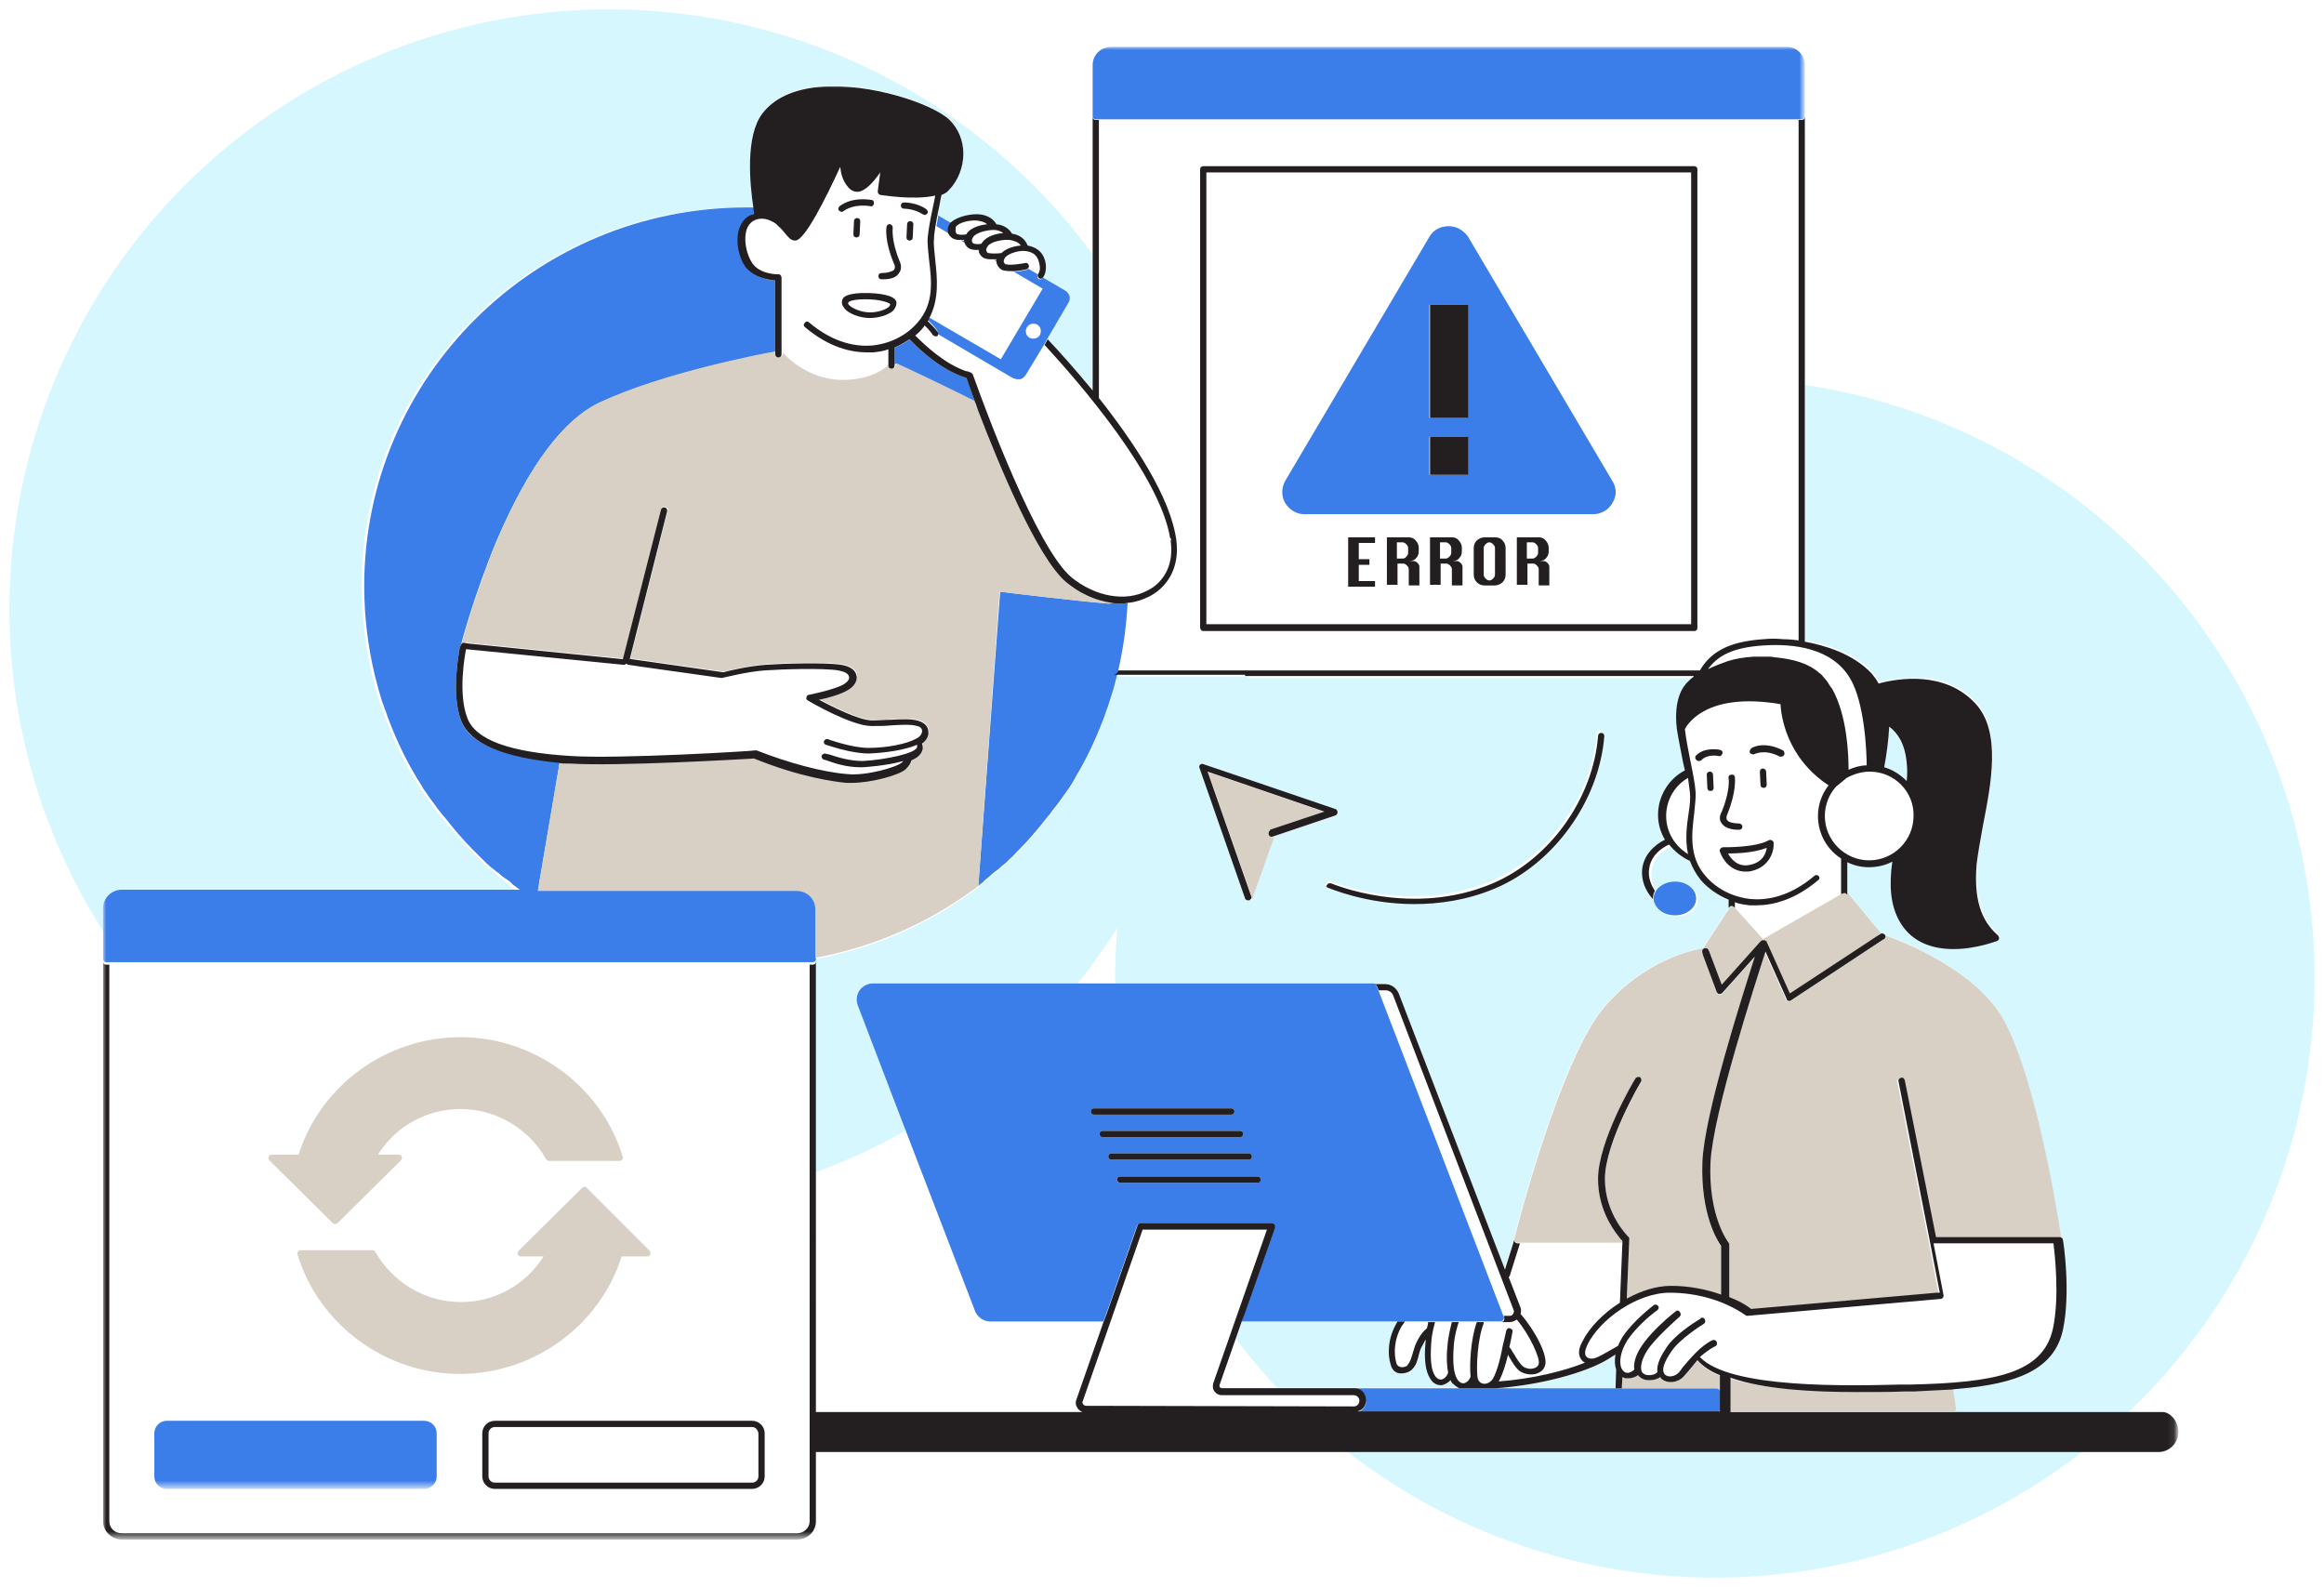
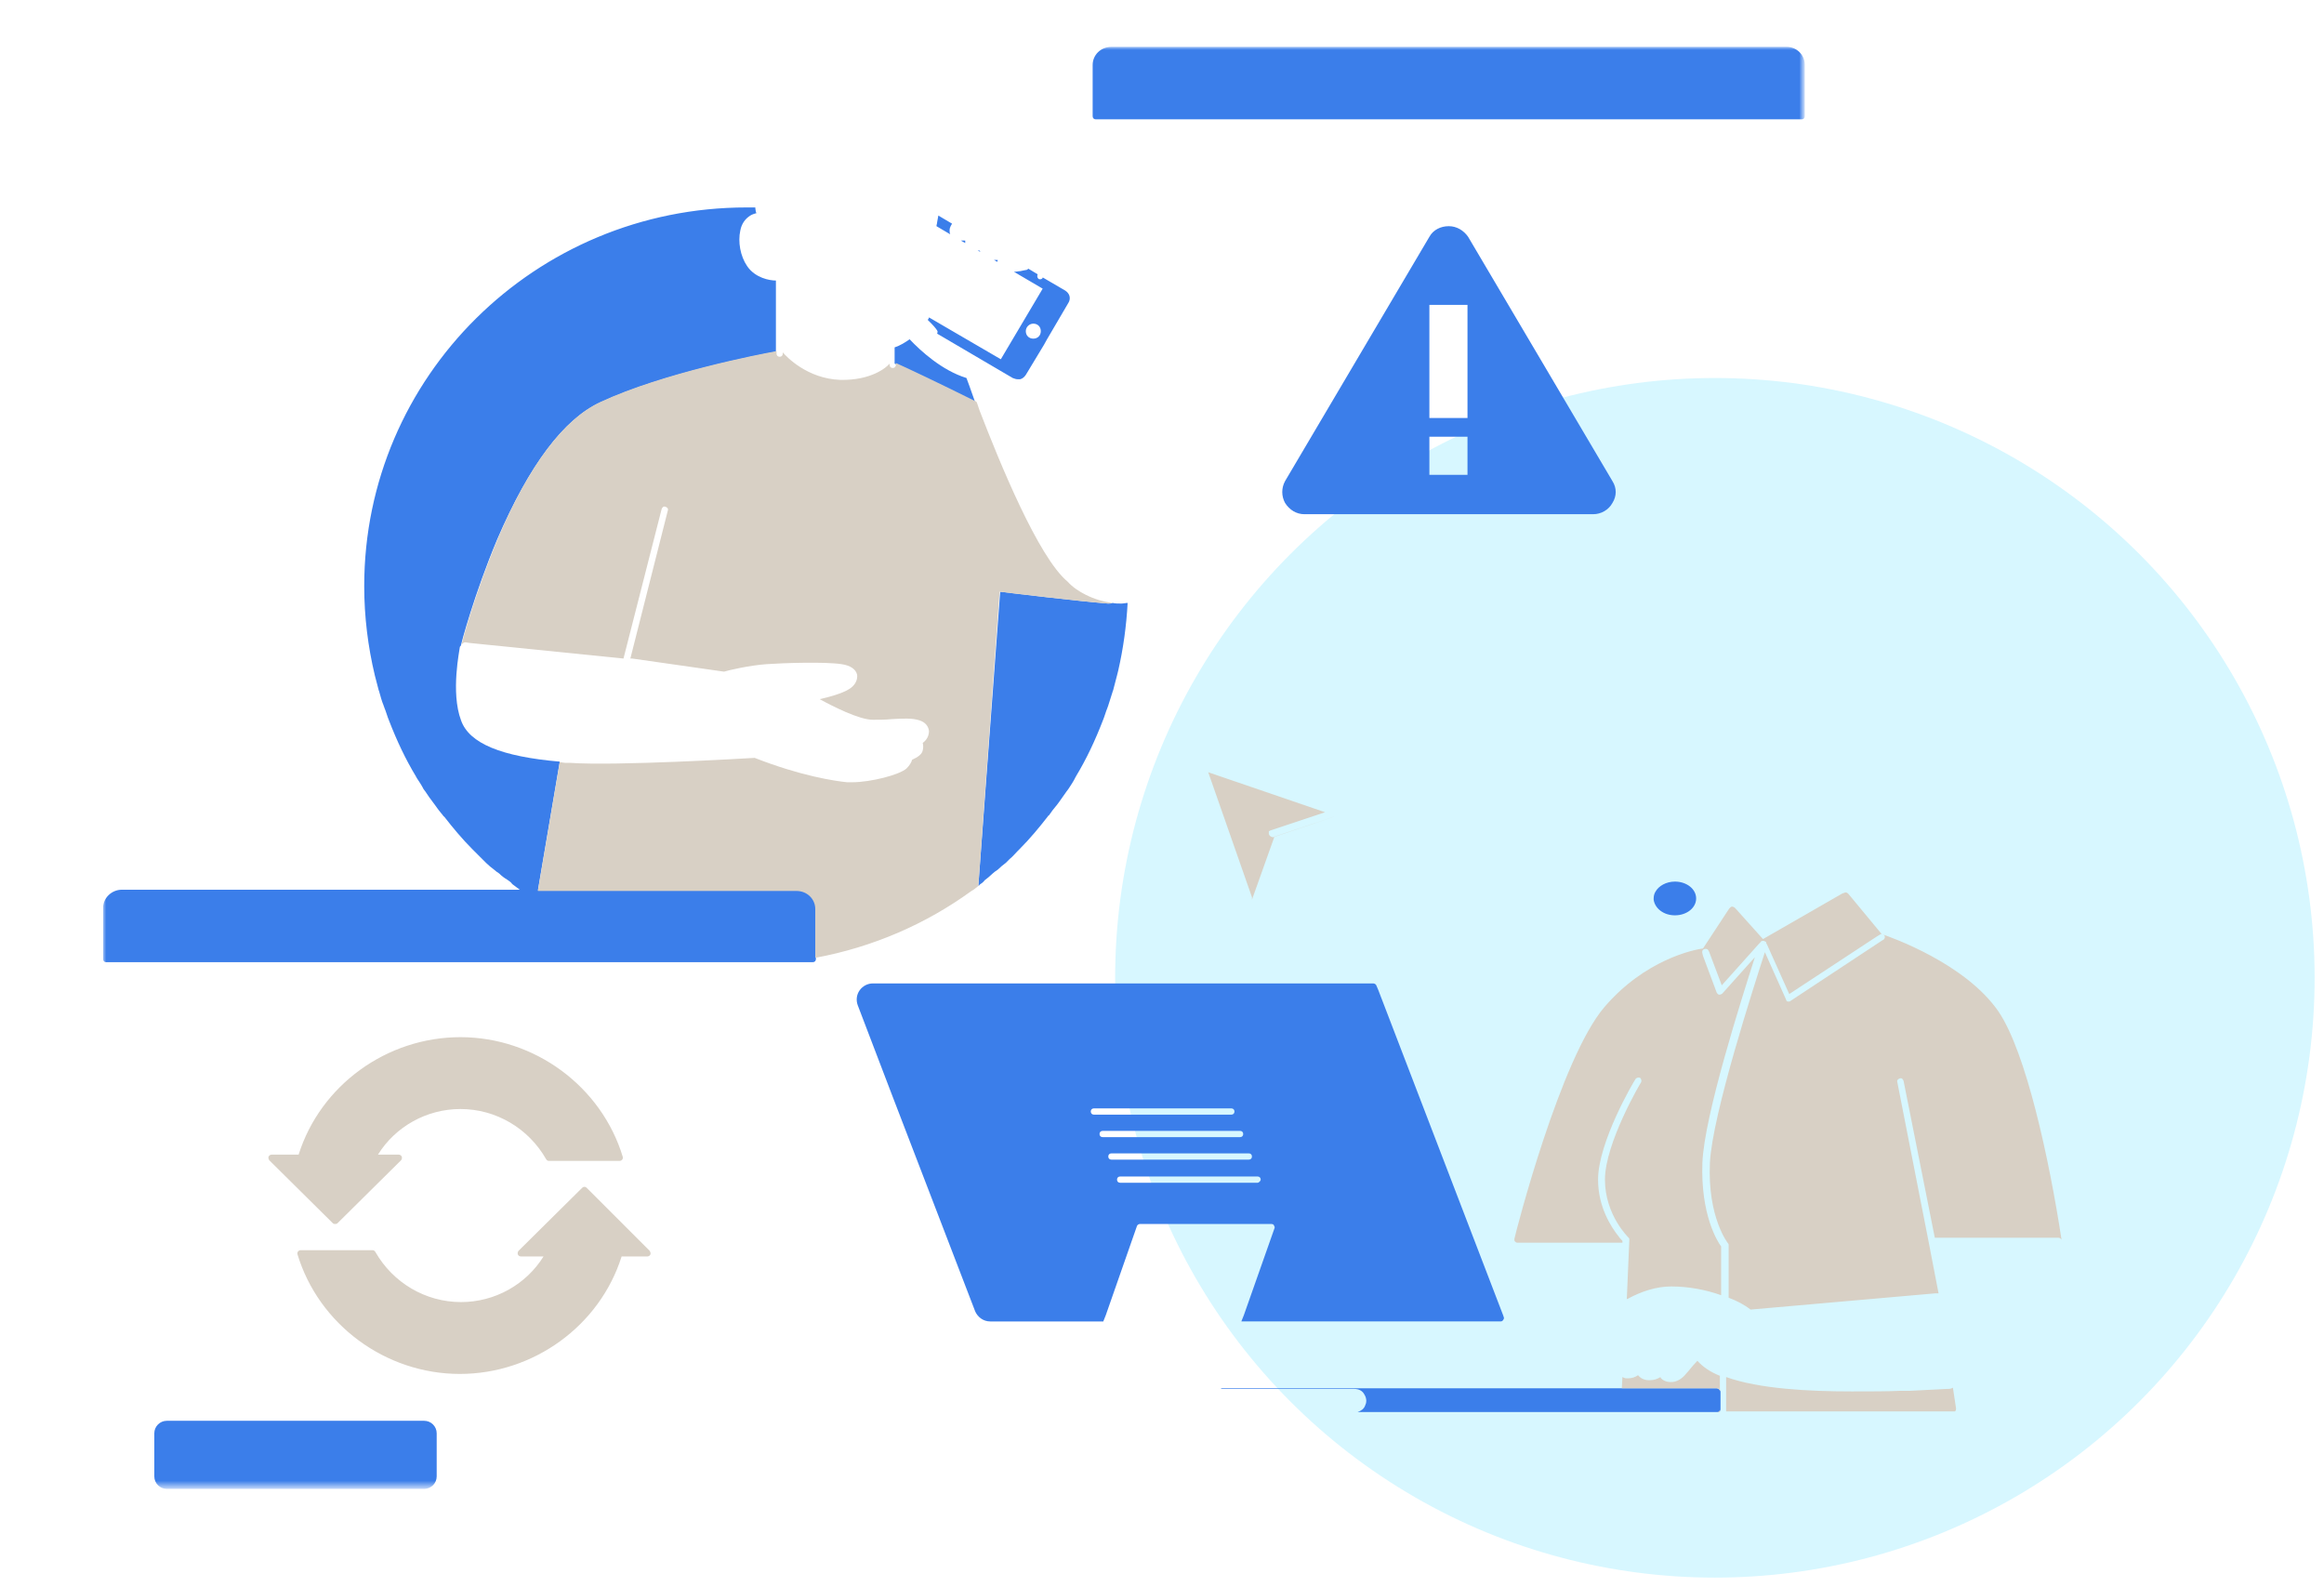
<svg xmlns="http://www.w3.org/2000/svg" version="1.1" id="Layer_1" x="0px" y="0px" viewBox="0 0 372 254" style="enable-background:new 0 0 372 254;" xml:space="preserve">
  <style type="text/css">
	.st0{fill:#D7F7FF;}
	.st1{fill:#FFFFFF;filter:url(#Adobe_OpacityMaskFilter);}
	.st2{mask:url(#mask0_0_1_00000029047818100025763070000014100114622494956464_);}
	.st3{fill:#FFFFFF;}
	.st4{fill:#FFFFFF;filter:url(#Adobe_OpacityMaskFilter_00000004504624551362274250000011391824415750827954_);}
	.st5{mask:url(#mask1_0_1_00000130630895603703589290000001590965801180627604_);}
	.st6{fill:#3B7EEA;}
	.st7{fill:#D8D0C5;}
	.st8{fill:#FFFFFF;filter:url(#Adobe_OpacityMaskFilter_00000050655082913146741730000016153768775297912730_);}
	.st9{mask:url(#mask2_0_1_00000146496961925152809170000015107143097506675878_);}
	.st10{fill:#231F20;}
</style>
  <g>
-     <circle class="st0" cx="97.5" cy="97.5" r="96" />
    <circle class="st0" cx="274.5" cy="156.5" r="96" />
    <defs>
      <filter id="Adobe_OpacityMaskFilter" filterUnits="userSpaceOnUse" x="16.5" y="7.5" width="332.2" height="238.8">
        <feColorMatrix type="matrix" values="1 0 0 0 0  0 1 0 0 0  0 0 1 0 0  0 0 0 1 0" />
      </filter>
    </defs>
    <mask maskUnits="userSpaceOnUse" x="16.5" y="7.5" width="332.2" height="238.8" id="mask0_0_1_00000029047818100025763070000014100114622494956464_">
      <path class="st1" d="M16.5,7.5h331.9v238.8H16.5V7.5z" />
    </mask>
    <g class="st2">
-       <path class="st3" d="M345.5,226h-32.6c0,0,0.1,0,0.1-0.1c0.1-0.1,0.1-0.2,0.1-0.4l-0.5-3.3c9.7-0.8,15.5-3.1,16.9-9.4    c1.3-6.1,0.1-14.2,0-14.5v0c-1.6-13-5.3-29.9-9.7-36.5c-5.3-7.7-17.2-11.9-18.7-12.4l-5.3-6.4v-5.2c1,0.5,2.2,0.8,3.4,0.8    c1.4,0,2.6-0.3,3.8-0.9c-0.5,3.5-0.4,6.9,1.3,9.8c2,3.3,5.4,4.2,8.5,4.2c3.7,0,6.9-1.2,7-1.3c0.2-0.1,0.3-0.2,0.3-0.4    c0-0.2,0-0.3-0.2-0.5c-1.9-1.7-4-4.4-3.4-11.4c0.1-1.7,0.6-3.8,1-6.1c1.3-6.7,2.9-15.1-1.2-19.6c-4.8-5.2-12.2-4-15.5-3.2    c-0.3-0.6-0.7-1.1-1.1-1.6c-3-3.2-7.6-4.6-10.7-5.1V10.4c0-1.6-1.3-2.9-3-2.9H177.8c-1.6,0-3,1.3-3,2.9v52.1    c-2.8-3.4-5.4-6.3-7.2-8.2l3.4-5.8c0.2-0.3,0.3-0.7,0.2-1.1c-0.1-0.4-0.3-0.7-0.7-0.9l-3.6-2.1c0.1-0.2,0.5-1,0.4-2    c-0.2-1.7-1.2-2.7-2.9-3c-0.4-1-1.3-1.7-2.5-1.9c-0.5-0.8-1.3-1.4-2.5-1.5c-0.5-0.9-1.5-1.5-2.8-1.6c-1.2-0.1-3.4,0.3-4.3,1.4    c0,0,0,0.1-0.1,0.1l-2.2-1.3c0.1-0.3,0.1-0.7,0.2-1c0.2-0.8,0.3-1.7,0.5-2.5c0.5-0.2,0.9-0.4,1.2-0.8c1.4-1.4,2.3-3.6,2.3-5.8    c0-2.1-0.8-4-2.2-5.4c-2.7-2.6-12.8-6-20.8-5.3c-4.2,0.4-7.3,1.8-9.2,4.3c-2.7,3.6-2,11.2-1.4,15.1c-0.5,0-1,0-1.5,0    c-33.8,0-61.2,27.1-61.2,60.6c0,4.9,0.6,9.7,1.7,14.4c0.2,0.8,0.4,1.5,0.6,2.3c0,0.1,0.1,0.2,0.1,0.3c0.2,0.7,0.4,1.5,0.7,2.2    c0,0.1,0.1,0.2,0.1,0.3c0.3,0.7,0.5,1.5,0.8,2.2c0,0,0,0,0,0c1.2,3.1,2.6,6.1,4.3,8.9c0,0.1,0.1,0.1,0.1,0.2    c0.4,0.6,0.8,1.2,1.1,1.8c0.1,0.1,0.2,0.3,0.3,0.4c0.4,0.6,0.8,1.2,1.2,1.7c0.1,0.1,0.2,0.3,0.3,0.4c0.4,0.6,0.8,1.1,1.3,1.7    c0.1,0.1,0.1,0.2,0.2,0.2c1.4,1.8,2.9,3.5,4.5,5.2c0.1,0.1,0.2,0.2,0.3,0.3c0.4,0.4,0.9,0.9,1.3,1.3c0.2,0.2,0.4,0.4,0.6,0.6    c0.4,0.4,0.9,0.8,1.3,1.1c0.2,0.2,0.5,0.4,0.7,0.6c0.4,0.4,0.8,0.7,1.3,1.1c0.3,0.2,0.6,0.4,0.8,0.7c0.4,0.3,0.8,0.6,1.2,0.9H19.5    c-1.6,0-3,1.3-3,2.9v97.9c0,1.6,1.3,2.9,3,2.9h108.1c1.6,0,3-1.3,3-2.9v-11.1h214.9c1.8,0,3.2-1.4,3.2-3.2    C348.7,227.4,347.3,226,345.5,226z M302.3,116.3c1.2,0.8,2.5,2.4,2.8,5.8c0.1,0.9,0.1,1.9,0,3c-1-1-2.2-1.8-3.6-2.2    C302,120.7,302.3,118.4,302.3,116.3z M195.5,222.2c0,0-0.1,0-0.1,0c0,0,0,0-0.1,0c-0.1-0.1-0.1-0.2-0.1-0.4l3.6-10.3h25    c0,0.1-0.1,0.1-0.1,0.2c-1.5,2.5-1.5,5.1-1,6.7c0.2,0.8,0.7,1.2,1.4,1.4c0.9,0.2,1.7-0.2,2.1-0.7c0.6-0.7,0.8-1.4,1-2.2    c0.1-0.4,0.2-0.8,0.4-1.2c0.2-0.5,0.4-0.9,0.7-1.3c0,0.1,0,0.2,0,0.3c-0.2,2.9,0,4.8,0.7,5.9c0.4,0.7,1.1,1,1.7,1    c0.1,0,0.2,0,0.2,0c0.5-0.1,1-0.4,1.4-0.8c0.1,0.1,0.1,0.3,0.2,0.4c0.3,0.5,0.7,0.8,1.1,0.9H195.5z M258.6,222.2h-19.1    c6.9-0.5,14.1-2.4,17.9-4.6c0.3-0.1,0.5-0.3,0.8-0.5c0.2-0.1,0.3-0.2,0.5-0.3c-0.2,1-0.1,1.8,0.1,2.4L258.6,222.2z M276.7,145.4    l-4.2,6.4c-1.5,0.2-9.3,1.8-15.8,9.4c-7,8.2-14.1,35.7-14.4,37.1l-1.5,4.8l-17-44.2c-0.3-0.9-1.2-1.5-2.2-1.5h-81.9    c-0.8,0-1.6,0.4-2.1,1.1c-0.5,0.7-0.6,1.6-0.3,2.4l5.5,14.4l13.3,34.6c0.4,1,1.4,1.7,2.4,1.7h18.1l-4.4,12.6    c-0.2,0.5-0.1,1,0.2,1.4c0.2,0.3,0.5,0.4,0.8,0.6h-42.7v-72.7c9.2-1.7,17.7-5.4,25-10.7c0.4-0.3,0.7-0.5,1.1-0.8    c0.1-0.1,0.2-0.1,0.2-0.2c0.3-0.2,0.6-0.4,0.8-0.7c0.4-0.3,0.9-0.7,1.3-1.1c0.3-0.2,0.5-0.4,0.8-0.6c0.4-0.4,0.9-0.8,1.3-1.1    c0.2-0.2,0.4-0.4,0.6-0.6c0.4-0.4,0.9-0.9,1.3-1.3c0.1-0.1,0.2-0.2,0.3-0.3c1.6-1.6,3.1-3.4,4.5-5.2c0.1-0.1,0.1-0.2,0.2-0.2    c0.4-0.6,0.8-1.1,1.3-1.7c0.1-0.1,0.2-0.3,0.3-0.4c0.4-0.6,0.8-1.1,1.2-1.7c0.1-0.1,0.2-0.3,0.3-0.4c0.4-0.6,0.8-1.2,1.1-1.8    c0-0.1,0.1-0.1,0.1-0.2c1.7-2.8,3.1-5.8,4.3-8.9c0,0,0,0,0,0c0.3-0.7,0.5-1.5,0.8-2.2c0-0.1,0.1-0.2,0.1-0.3    c0.2-0.7,0.5-1.5,0.7-2.2c0-0.1,0.1-0.2,0.1-0.3c0.2-0.8,0.4-1.5,0.6-2.3h21v0.2h71.8c0,0,0,0.1,0,0.1c-0.3,0.2-0.6,0.5-0.8,0.7    c0,0,0,0,0,0c0,0,0,0,0,0c0,0,0,0,0,0c0,0,0,0,0,0c-2.7,2.4-1.9,7.4-1.9,7.6c0.2,1.9,0.6,3.8,1,5.4c0.1,0.5,0.2,0.9,0.3,1.3    c-2.6,1.4-4.3,4-4.3,7.1c0,1.4,0.4,2.8,1.1,4c-0.6,0.3-3.2,1.6-3.6,4.4c-0.5,2.7,1.2,4.6,1.7,5.1c0.2,1.4,1.6,2.5,3.3,2.5    c1.9,0,3.4-1.2,3.4-2.7c0-1.5-1.5-2.7-3.4-2.7c-1.4,0-2.6,0.7-3.1,1.6c-0.5-0.7-1.2-2-0.9-3.7c0.4-2.6,3.1-3.7,3.1-3.7    c0,0,0,0,0.1,0c0.8,1.1,2,2,3.3,2.6c0.4,1,0.9,2,1.7,3c1.2,1.4,2.8,2.5,4.5,3.2V145.4z M213.9,130.5l-9.9,3.3l-3.6,10.1    c0,0,0,0,0,0c0,0.1-0.1,0.2-0.2,0.2c0,0,0,0,0,0c0,0-0.1,0-0.1,0.1c-0.1,0-0.1,0-0.2,0c0,0-0.1,0-0.1,0h0c-0.1,0-0.2,0-0.2-0.1    c-0.1-0.1-0.1-0.1-0.2-0.2l-7.3-20.9c-0.1-0.2,0-0.4,0.1-0.5c0.1-0.1,0.3-0.2,0.5-0.1l7.1,2.4l14.1,4.8c0.2,0.1,0.3,0.3,0.3,0.5    C214.2,130.2,214.1,130.4,213.9,130.5z M256.7,117.7c-0.8,10.3-8,20.4-17.5,24.4c-4.5,1.9-8.9,2.5-12.9,2.5    c-7.8,0-13.7-2.5-13.8-2.6c-0.3-0.1-0.4-0.4-0.3-0.7c0.1-0.3,0.4-0.4,0.7-0.3c0.1,0.1,12.8,5.5,25.8,0    c9.2-3.9,16.1-13.6,16.9-23.6c0-0.3,0.3-0.5,0.5-0.5C256.5,117.2,256.7,117.4,256.7,117.7z" />
-     </g>
+       </g>
    <defs>
      <filter id="Adobe_OpacityMaskFilter_00000128458712447789035250000016628951533001307292_" filterUnits="userSpaceOnUse" x="16.5" y="7.5" width="272.4" height="230.7">
        <feColorMatrix type="matrix" values="1 0 0 0 0  0 1 0 0 0  0 0 1 0 0  0 0 0 1 0" />
      </filter>
    </defs>
    <mask maskUnits="userSpaceOnUse" x="16.5" y="7.5" width="272.4" height="230.7" id="mask1_0_1_00000130630895603703589290000001590965801180627604_">
      <path style="fill:#FFFFFF;filter:url(#Adobe_OpacityMaskFilter_00000128458712447789035250000016628951533001307292_);" d="    M16.5,7.5H289v230.7H16.5V7.5z" />
    </mask>
    <g class="st5">
      <path class="st6" d="M288.9,10.4v8.2c0,0.3-0.2,0.5-0.5,0.5H175.4c-0.3,0-0.5-0.2-0.5-0.5v-8.2c0-1.6,1.3-2.9,3-2.9H286    C287.6,7.5,288.9,8.8,288.9,10.4z M205.7,80.5c-0.6-1.1-0.6-2.4,0-3.5l23.1-39.1c0.6-1.1,1.8-1.7,3.1-1.7c1.3,0,2.4,0.7,3.1,1.7    L258.1,77c0.7,1.1,0.7,2.4,0,3.5c-0.6,1.1-1.8,1.8-3.1,1.8h-46.2C207.5,82.3,206.4,81.6,205.7,80.5z M234.9,76v-6.1h-6.1V76H234.9    z M234.9,48.8h-6.1v18.1h6.1V48.8z M154.7,60.5c-3.9-1.2-7.3-4.3-9.1-6.2c-0.7,0.5-1.5,1-2.4,1.3v2.6c1.4,0.6,7.5,3.5,12.9,6.2    C155.4,62.4,154.9,61,154.7,60.5z M156.6,141.8c0.1-0.1,0.2-0.1,0.2-0.2c0.3-0.2,0.6-0.4,0.8-0.7c0.4-0.3,0.9-0.7,1.3-1.1    c0.2-0.2,0.5-0.4,0.8-0.6c0.4-0.4,0.9-0.8,1.3-1.1c0.2-0.2,0.4-0.4,0.6-0.6c0.5-0.4,0.9-0.9,1.3-1.3c0.1-0.1,0.2-0.2,0.3-0.3    c1.6-1.6,3.1-3.4,4.5-5.2c0.1-0.1,0.1-0.2,0.2-0.2c0.4-0.6,0.8-1.1,1.3-1.7c0.1-0.1,0.2-0.3,0.3-0.4c0.4-0.6,0.8-1.1,1.2-1.7    c0.1-0.1,0.2-0.3,0.3-0.4c0.4-0.6,0.8-1.2,1.1-1.8c0-0.1,0.1-0.1,0.1-0.2c1.7-2.8,3.1-5.8,4.3-8.9c0,0,0,0,0,0    c0.3-0.7,0.5-1.5,0.8-2.2c0-0.1,0.1-0.2,0.1-0.3c0.2-0.7,0.5-1.5,0.7-2.2c0-0.1,0.1-0.2,0.1-0.3c0.2-0.8,0.4-1.5,0.6-2.3    c0.1-0.3,0.1-0.5,0.2-0.8c0.8-3.5,1.3-7.1,1.5-10.8c-0.3,0-0.7,0.1-1,0.1c-0.5,0-1,0-1.4-0.1c-0.2,0.1-0.5,0.1-0.7,0.1    c-4.9-0.4-14.9-1.6-17.3-1.9L156.6,141.8z M156.8,40.1c-0.1,0-0.2,0-0.3,0l0.4,0.2C156.9,40.3,156.9,40.2,156.8,40.1z M159.7,41.6    c-0.2,0-0.4,0-0.6,0l0.5,0.3C159.7,41.8,159.7,41.7,159.7,41.6z M152.1,37.5c-0.1-0.2-0.1-0.5-0.1-0.7c0-0.3,0.2-0.7,0.4-1    l-2.2-1.3c-0.1,0.4-0.1,0.7-0.2,1.1c0,0.2-0.1,0.4-0.1,0.6L152.1,37.5C152.1,37.5,152.1,37.5,152.1,37.5z M154.5,38.5    c-0.2,0-0.5,0-0.7,0l0.7,0.4C154.5,38.8,154.5,38.7,154.5,38.5z M149.1,51.8c-0.2-0.2-0.4-0.4-0.6-0.6c0.1-0.1,0.2-0.3,0.2-0.4    l11.5,6.7l6.7-11.3l-4.6-2.7c0.4,0,0.7-0.1,1-0.1c0.5-0.1,0.9-0.2,1-0.2c0.1,0,0.2-0.1,0.3-0.2l1.5,0.9c-0.1,0.2-0.1,0.5,0.1,0.7    c0.1,0.1,0.2,0.1,0.3,0.1c0.2,0,0.3-0.1,0.4-0.2c0,0,0,0,0-0.1l3.6,2.1c0.3,0.2,0.6,0.5,0.7,0.9c0.1,0.4,0,0.8-0.2,1.1l-3.4,5.8    l-0.5,0.9l-2.9,4.8c-0.2,0.3-0.5,0.6-0.9,0.7c-0.1,0-0.2,0-0.4,0c-0.3,0-0.5-0.1-0.8-0.2l-12.1-7.1c0.1-0.2,0.1-0.4,0-0.5    C150.1,53,149.7,52.4,149.1,51.8z M164.2,53c0,0.7,0.5,1.2,1.2,1.2c0.7,0,1.2-0.5,1.2-1.2s-0.5-1.2-1.2-1.2    C164.8,51.8,164.2,52.3,164.2,53z M268.1,146.5c1.9,0,3.4-1.2,3.4-2.7c0-1.5-1.5-2.7-3.4-2.7c-1.4,0-2.6,0.7-3.1,1.6    c-0.2,0.3-0.3,0.7-0.3,1.1c0,0.1,0,0.2,0,0.2C264.9,145.4,266.3,146.5,268.1,146.5z M274.8,222.2h-79.3c0,0-0.1,0-0.1,0    c0.1,0.1,0.2,0.1,0.3,0.1h21.1c0.7,0,1.3,0.3,1.6,0.9c0.2,0.3,0.3,0.7,0.3,1c0,0.3-0.1,0.6-0.2,0.8c-0.2,0.5-0.6,0.8-1.2,1h57.7    c0.2,0,0.4-0.2,0.4-0.4c0,0,0,0,0,0v-2.9c0,0,0,0,0,0C275.3,222.4,275,222.2,274.8,222.2z M203.5,195.9h-21    c-0.2,0-0.4,0.1-0.5,0.3l-5,14.3l-0.4,1h-18.1c-1.1,0-2-0.7-2.4-1.6l-13.3-34.6l-5.5-14.4c-0.3-0.8-0.2-1.7,0.3-2.4    c0.5-0.7,1.3-1.1,2.1-1.1h80.1c0.2,0,0.4,0.1,0.5,0.3l0.3,0.7l20,52.1l0.1,0.3c0.1,0.2,0,0.3-0.1,0.5c-0.1,0.1-0.2,0.2-0.4,0.2    h-41.5l0.4-1l4.9-13.9c0.1-0.2,0-0.3-0.1-0.5C203.9,196,203.7,195.9,203.5,195.9z M197.1,177.4h-22c-0.3,0-0.5,0.2-0.5,0.5    c0,0.3,0.2,0.5,0.5,0.5h22c0.3,0,0.5-0.2,0.5-0.5C197.6,177.6,197.4,177.4,197.1,177.4z M198.5,182c0.3,0,0.5-0.2,0.5-0.5    c0-0.3-0.2-0.5-0.5-0.5h-22c-0.3,0-0.5,0.2-0.5,0.5c0,0.3,0.2,0.5,0.5,0.5H198.5z M177.9,185.6h22c0.3,0,0.5-0.2,0.5-0.5    c0-0.3-0.2-0.5-0.5-0.5h-22c-0.3,0-0.5,0.2-0.5,0.5C177.4,185.4,177.6,185.6,177.9,185.6z M201.8,188.8c0-0.3-0.2-0.5-0.5-0.5h-22    c-0.3,0-0.5,0.2-0.5,0.5c0,0.3,0.2,0.5,0.5,0.5h22C201.5,189.3,201.8,189,201.8,188.8z M127.6,142.5H86.1l3.5-20.6    c-9.3-0.8-14.5-2.9-15.8-6.6c-1.7-4.5-0.2-11.4-0.2-11.7c0-0.1,0.1-0.2,0.2-0.3c0,0,0-0.1,0-0.1c0-0.1,2.1-8.1,5.8-16.9    c5.1-11.8,10.6-19.2,16.5-21.9c9.9-4.6,25.3-7.6,28.1-8.1l0-11.4c-1,0-3.3-0.4-4.6-2.3c-1.1-1.6-1.5-3.9-1.1-5.7    c0.2-1.1,0.8-1.9,1.6-2.4c0.3-0.2,0.7-0.3,1-0.4c0,0,0-0.1-0.1-0.1c0-0.2-0.1-0.5-0.1-0.8c-0.5,0-1,0-1.4,0    c-33.8,0-61.2,27.1-61.2,60.6c0,4.9,0.6,9.7,1.7,14.3c0.2,0.8,0.4,1.5,0.6,2.3c0,0.1,0.1,0.2,0.1,0.3c0.2,0.7,0.4,1.5,0.7,2.2    c0,0.1,0.1,0.2,0.1,0.3c0.3,0.7,0.5,1.5,0.8,2.2v0c1.2,3.1,2.6,6.1,4.3,8.9c0,0.1,0.1,0.1,0.1,0.2c0.4,0.6,0.8,1.2,1.1,1.8    c0.1,0.1,0.2,0.3,0.3,0.4c0.4,0.6,0.8,1.2,1.2,1.7c0.1,0.1,0.2,0.3,0.3,0.4c0.4,0.6,0.8,1.1,1.3,1.7c0.1,0.1,0.1,0.2,0.2,0.2    c1.4,1.8,2.9,3.6,4.5,5.2c0.1,0.1,0.2,0.2,0.3,0.3c0.4,0.4,0.9,0.9,1.3,1.3c0.2,0.2,0.4,0.4,0.6,0.6c0.4,0.4,0.9,0.8,1.3,1.1    c0.2,0.2,0.5,0.4,0.8,0.6c0.4,0.4,0.8,0.7,1.3,1c0.3,0.2,0.6,0.4,0.8,0.7c0.4,0.3,0.8,0.6,1.2,0.9H19.5c-1.6,0-3,1.3-3,2.9v8.2    c0,0.3,0.2,0.5,0.5,0.5h113.1c0.3,0,0.5-0.2,0.5-0.5v-8.2C130.6,143.8,129.2,142.5,127.6,142.5z M67.9,227.4H26.7    c-1.1,0-2,0.9-2,2v6.9c0,1.1,0.9,2,2,2h41.2c1.1,0,2-0.9,2-2v-6.9C69.9,228.3,69,227.4,67.9,227.4z" />
    </g>
    <path class="st7" d="M173.8,95.2c1.4,0.7,2.8,1.1,4.2,1.3c-0.2,0.1-0.5,0.1-0.7,0.1c-4.9-0.4-14.9-1.6-17.3-1.9l-3.4,47.1   c-0.4,0.3-0.7,0.6-1.1,0.8c-7.3,5.3-15.8,9-25,10.7v-7.8c0-1.6-1.3-2.9-3-2.9H86.1l3.5-20.6c0.3,0,0.7,0.1,1,0.1c0.2,0,0.4,0,0.7,0   c7.4,0.5,27.8-0.7,29.5-0.8c7.4,2.9,12.8,3.7,14.8,3.9c0.3,0,0.5,0,0.8,0c3,0,7.6-1.2,8.7-2.2c0.5-0.5,0.8-1,0.9-1.4   c0.9-0.4,1.6-0.9,1.7-1.5c0.1-0.4,0.1-0.8,0-1.2c0.7-0.5,1-1.2,1-1.9c-0.1-0.8-0.6-1.4-1.5-1.7c-1.2-0.4-2.7-0.3-4.5-0.2   c-1,0.1-1.9,0.1-3,0.1c-2.2,0-6.5-2.2-8.5-3.3c1.4-0.3,3.6-0.9,4.7-1.6c1-0.6,1.4-1.5,1.3-2.3c-0.2-0.9-1.1-1.5-2.5-1.7   c-2.6-0.4-9.2-0.2-12,0c-2.8,0.2-6.2,1-6.8,1.2l-14.7-2.1c-0.1,0-0.2,0-0.3,0l6-23.7c0.1-0.3-0.1-0.5-0.4-0.6   c-0.3-0.1-0.5,0.1-0.6,0.4l-6.1,23.9l-24.7-2.5l-0.6-0.1c-0.3,0-0.5,0.2-0.6,0.4c0,0,0-0.1,0-0.1c0-0.1,2.1-8.1,5.8-16.9   c5-11.8,10.6-19.2,16.5-21.9c9.9-4.6,25.3-7.6,28.1-8.1v0.4c0,0.3,0.2,0.5,0.5,0.5c0.3,0,0.5-0.2,0.5-0.5v-0.2   c0.6,0.7,3.9,4.2,9.2,4.4c5,0.1,7.4-2,7.9-2.6v0.2c0,0.3,0.2,0.5,0.5,0.5s0.5-0.2,0.5-0.5v-0.3c1.4,0.6,7.5,3.5,12.9,6.2   c0.2,0.4,0.3,0.9,0.5,1.4c3.2,8.3,9.4,23.5,14.1,27.4C171.7,94,172.8,94.7,173.8,95.2z M270.3,219.4c-0.3,0.3-0.5,0.6-0.7,0.8   c-0.6,0.6-1.3,1-2.1,1c0,0,0,0-0.1,0c-0.7,0-1.3-0.3-1.6-0.7c0,0,0,0,0-0.1c-0.5,0.3-1,0.5-1.7,0.5c-0.1,0-0.1,0-0.2,0   c-0.7,0-1.3-0.3-1.7-0.8c0,0,0,0,0,0c-0.4,0.3-1,0.5-1.5,0.5c-0.1,0-0.2,0-0.4,0c-0.2,0-0.4-0.1-0.6-0.2c0,0,0,0,0,0l-0.1,1.8h15.2   c0.3,0,0.5,0.2,0.5,0.5v-2.5c-1.5-0.6-2.7-1.4-3.6-2.4C271.2,218.3,270.7,218.9,270.3,219.4z M319.9,161.9   c-5.3-7.7-17.2-11.9-18.7-12.4l-5.3-6.4l-0.1-0.1c-0.2-0.2-0.4-0.2-0.6-0.1l-0.3,0.1l-12.7,7.3l-4.4-4.9l-0.1-0.1   c-0.1-0.1-0.3-0.2-0.4-0.2c-0.2,0-0.3,0.1-0.4,0.2l-0.1,0.1l-4.2,6.4c-1.5,0.2-9.3,1.8-15.8,9.4c-7,8.2-14.1,35.7-14.4,37.1   c0,0,0,0,0,0c0,0.2,0,0.3,0.1,0.4c0.1,0.1,0.2,0.2,0.4,0.2h16.8l0-0.3c-0.1-0.1-0.4-0.4-0.6-0.7c-1.2-1.5-3.3-4.7-3.3-9.1   c0-6,5.7-15.7,6-16.1c0.1-0.2,0.5-0.3,0.7-0.2c0.2,0.1,0.3,0.5,0.2,0.7c-0.1,0.1-5.8,9.8-5.8,15.6c0,5.7,3.8,9.3,3.8,9.3   c0,0,0,0,0,0c0,0,0.1,0.1,0.1,0.2c0,0,0,0,0,0c0,0.1,0,0.1,0,0.2l-0.4,9.4c0,0,0,0,0.1,0c2.2-1.2,4.6-2,7-2c0,0,0,0,0,0   c2.7,0,5.5,0.5,8,1.4v-7.8c-0.6-0.8-3.3-5.1-3-13.4c0.3-7.6,6.3-26.3,8.4-32.9l-5.2,5.8c-0.1,0.1-0.3,0.2-0.5,0.2   c-0.2,0-0.3-0.2-0.4-0.3l-2.2-5.9l-0.1-0.4c-0.1-0.3,0-0.6,0.3-0.7c0.3-0.1,0.6,0,0.7,0.3l0.1,0.2l2,5.3l6-6.7l0.3-0.3c0,0,0,0,0,0   c0-0.1,0.1-0.1,0.2-0.1c0,0,0,0,0.1,0c0.1,0,0.1,0,0.2,0c0,0,0,0,0,0c0,0,0,0,0,0c0,0,0,0,0,0c0,0,0.1,0,0.1,0.1c0,0,0,0,0.1,0   c0.1,0,0.1,0.1,0.1,0.2c0,0,0,0,0,0l0.2,0.4l3.5,7.8l14-9.2l0.5-0.3c0.2-0.2,0.5-0.1,0.7,0.1s0.1,0.5-0.1,0.7l-0.2,0.1l-14.7,9.7   c-0.1,0.1-0.2,0.1-0.3,0.1c0,0-0.1,0-0.1,0c-0.1,0-0.3-0.1-0.3-0.3l-3.4-7.6c-1.7,5.3-8.4,25.9-8.8,33.7   c-0.4,8.8,2.9,12.9,2.9,12.9c0.1,0.1,0.1,0.2,0.1,0.3v8.4c1.3,0.5,2.5,1.1,3.5,1.9l29.6-2.6l0.5,0l-1.6-8.3c0,0,0,0,0,0l0,0   l-5-25.5c-0.1-0.3,0.1-0.5,0.4-0.6c0.3-0.1,0.5,0.1,0.6,0.4l5,25.1h19.8c0.2,0,0.5,0.2,0.5,0.4C328,185.4,324.3,168.4,319.9,161.9z    M274.9,226h0.4v-0.4C275.3,225.8,275.1,226,274.9,226z M311.6,222.3c-1.8,0.1-3.7,0.2-5.8,0.3l-1.5,0c-2.2,0.1-4.9,0.1-7.9,0.1   c-6.8,0-14.8-0.4-20.1-2.3v5.5h36.6c0,0,0.1,0,0.1-0.1c0.1-0.1,0.1-0.2,0.1-0.4l-0.5-3.3C312.3,222.3,312,222.3,311.6,222.3z    M93.9,190.1c-0.2-0.2-0.5-0.2-0.7,0L83,200.2c-0.1,0.1-0.2,0.4-0.1,0.6c0.1,0.2,0.3,0.3,0.5,0.3h3.6c-2.8,4.5-7.8,7.3-13.2,7.3   c-5.7,0-10.9-3.1-13.7-8c-0.1-0.2-0.3-0.3-0.4-0.3H48.1c-0.2,0-0.3,0.1-0.4,0.2c-0.1,0.1-0.1,0.3-0.1,0.4   c3.4,11.3,14.1,19.2,26,19.2c11.8,0,22.4-7.7,25.9-18.8h4.1c0.2,0,0.4-0.1,0.5-0.3c0.1-0.2,0-0.4-0.1-0.6L93.9,190.1z M53.6,195.9   c0.1,0,0.3,0,0.4-0.1l10.2-10.1c0.1-0.1,0.2-0.4,0.1-0.6c-0.1-0.2-0.3-0.3-0.5-0.3h-3.3c2.8-4.5,7.8-7.3,13.2-7.3   c5.7,0,10.9,3.1,13.7,8c0.1,0.2,0.3,0.3,0.4,0.3h11.4c0.2,0,0.3-0.1,0.4-0.2c0.1-0.1,0.1-0.3,0.1-0.4c-3.4-11.3-14.1-19.2-26-19.2   c-11.8,0-22.4,7.7-25.9,18.8h-4.3c-0.2,0-0.4,0.1-0.5,0.3c-0.1,0.2,0,0.4,0.1,0.6l10.2,10.1C53.3,195.8,53.4,195.9,53.6,195.9z    M203.1,133.5c0-0.1,0-0.2,0-0.4c0,0,0-0.1,0.1-0.1c0,0,0,0,0,0c0.1,0,0.1-0.1,0.2-0.1l8.7-2.9l-18.7-6.4l7,20c0,0.1,0,0.2,0,0.4   c0,0,0,0,0,0l3.6-10.1l9.9-3.3l-10.1,3.4C203.5,134,203.2,133.8,203.1,133.5z M199.8,144.2C199.8,144.2,199.9,144.2,199.8,144.2   C199.9,144.2,199.8,144.2,199.8,144.2C199.8,144.2,199.8,144.2,199.8,144.2z" />
    <defs>
      <filter id="Adobe_OpacityMaskFilter_00000023998934752490838660000009177205084737490076_" filterUnits="userSpaceOnUse" x="16.5" y="13.6" width="332.2" height="232.7">
        <feColorMatrix type="matrix" values="1 0 0 0 0  0 1 0 0 0  0 0 1 0 0  0 0 0 1 0" />
      </filter>
    </defs>
    <mask maskUnits="userSpaceOnUse" x="16.5" y="13.6" width="332.2" height="232.7" id="mask2_0_1_00000146496961925152809170000015107143097506675878_">
      <path style="fill:#FFFFFF;filter:url(#Adobe_OpacityMaskFilter_00000023998934752490838660000009177205084737490076_);" d="    M16.5,13.4h331.9v232.9H16.5V13.4z" />
    </mask>
    <g class="st9">
-       <path class="st10" d="M215.8,86h4.3v0.9h-2.6v2.6h1.7v0.9h-1.7v2.6h2.6v0.9h-4.3V86z M226.6,86.5c0.3,0.3,0.5,0.7,0.5,1.2v0.5    c0,0.4-0.1,0.8-0.4,1.1c-0.3,0.4-0.7,0.5-1.3,0.5h0.9c0.2,0,0.4,0.1,0.6,0.3c0.2,0.2,0.3,0.4,0.3,0.6v3h-1.7v-2.6    c0-0.2-0.1-0.4-0.3-0.6c-0.2-0.2-0.4-0.3-0.6-0.3h-0.9v3.4h-1.7V86h3.5C225.8,86,226.3,86.1,226.6,86.5z M225.4,87.7    c0-0.2-0.1-0.4-0.3-0.6c-0.2-0.2-0.4-0.3-0.6-0.3h-0.9v2.6h0.9c0.2,0,0.5-0.1,0.6-0.3c0.2-0.2,0.3-0.4,0.3-0.6V87.7z M233.5,86.5    c0.3,0.3,0.5,0.7,0.5,1.2v0.5c0,0.4-0.1,0.8-0.4,1.1c-0.3,0.4-0.7,0.5-1.3,0.5h0.9c0.2,0,0.4,0.1,0.6,0.3c0.2,0.2,0.3,0.4,0.3,0.6    v3h-1.7v-2.6c0-0.2-0.1-0.4-0.3-0.6c-0.2-0.2-0.4-0.3-0.6-0.3h-0.9v3.4h-1.7V86h3.5C232.8,86,233.2,86.1,233.5,86.5z M232.3,87.7    c0-0.2-0.1-0.4-0.3-0.6c-0.2-0.2-0.4-0.3-0.6-0.3h-0.9v2.6h0.9c0.2,0,0.4-0.1,0.6-0.3c0.2-0.2,0.3-0.4,0.3-0.6V87.7z M240.5,86.5    c0.3,0.3,0.5,0.7,0.5,1.2V92c0,0.5-0.2,0.9-0.5,1.2c-0.3,0.3-0.8,0.5-1.2,0.5h-1.7c-0.5,0-0.9-0.2-1.2-0.5    c-0.3-0.3-0.5-0.7-0.5-1.2v-4.3c0-0.5,0.2-0.9,0.5-1.2c0.3-0.3,0.8-0.5,1.2-0.5h1.7C239.7,86,240.2,86.1,240.5,86.5z M239.3,87.7    c0-0.2-0.1-0.4-0.3-0.6c-0.2-0.2-0.4-0.3-0.6-0.3c-0.2,0-0.4,0.1-0.6,0.3c-0.2,0.2-0.3,0.4-0.3,0.6V92c0,0.2,0.1,0.4,0.3,0.6    c0.2,0.2,0.4,0.3,0.6,0.3c0.2,0,0.4-0.1,0.6-0.3c0.2-0.2,0.3-0.4,0.3-0.6V87.7z M247.4,86.5c0.3,0.3,0.5,0.7,0.5,1.2v0.5    c0,0.4-0.1,0.8-0.4,1.1c-0.3,0.4-0.7,0.5-1.3,0.5h0.9c0.2,0,0.4,0.1,0.6,0.3c0.2,0.2,0.3,0.4,0.3,0.6v3h-1.7v-2.6    c0-0.2-0.1-0.4-0.3-0.6c-0.2-0.2-0.4-0.3-0.6-0.3h-0.9v3.4h-1.7V86h3.5C246.7,86,247.1,86.1,247.4,86.5z M246.2,87.7    c0-0.2-0.1-0.4-0.3-0.6c-0.2-0.2-0.4-0.3-0.6-0.3h-0.9v2.6h0.9c0.2,0,0.4-0.1,0.6-0.3c0.2-0.2,0.3-0.4,0.3-0.6V87.7z M228.9,66.9    h6.1V48.8h-6.1V66.9z M228.9,76h6.1v-6.1h-6.1V76z M179,107.3h93.1c1.6-2.7,4.2-4.6,10.2-5c1-0.1,2-0.1,3.1,0c0,0,0,0,0,0    c0.1,0,1.1,0,2.5,0.2V19.2h0.5c0.3,0,0.5-0.2,0.5-0.5v84c3.2,0.6,7.7,1.9,10.7,5.1c0.4,0.5,0.8,1,1.1,1.6c3.3-0.9,10.7-2,15.5,3.2    c4.2,4.5,2.5,12.9,1.2,19.6c-0.4,2.2-0.8,4.4-1,6.1c-0.6,6.9,1.5,9.7,3.4,11.4c0.1,0.1,0.2,0.3,0.2,0.5c0,0.2-0.2,0.3-0.3,0.4    c-0.1,0-3.3,1.3-7,1.3c-3.1,0-6.5-0.9-8.5-4.2c-1.7-2.8-1.8-6.2-1.3-9.8c-1.1,0.6-2.4,0.9-3.8,0.9c-1.2,0-2.4-0.3-3.4-0.8v5.2    l-0.1-0.1c-0.2-0.2-0.4-0.2-0.6-0.1l-0.3,0.1v-5.7c-2.2-1.4-3.7-3.9-3.7-6.8c0-1.8,0.6-3.5,1.7-4.9c-6.8-4.5-7.6-11.2-7.7-13    c-11.8-2-14.9,3.2-15.3,4c0.2,1.8,0.6,3.6,0.9,5.2c0.4,1.9,0.7,3.5,0.8,4.7c0.1,1-0.1,2.2-0.2,3.5c-0.4,3.3-0.9,7,1.8,10.1    c1.8,2.1,4.4,3.4,7.3,3.7c2.4,0.2,6.1-0.3,10.1-3.7c0.2-0.2,0.5-0.2,0.7,0c0.2,0.2,0.2,0.5-0.1,0.7c-3.8,3.2-7.3,4-9.9,4    c-0.3,0-0.7,0-1,0c-0.8-0.1-1.7-0.2-2.4-0.5v0.9l-0.1-0.1c-0.1-0.1-0.3-0.2-0.4-0.2c-0.2,0-0.3,0.1-0.4,0.2l-0.1,0.1v-1.3    c-1.7-0.7-3.3-1.8-4.5-3.2c-0.8-1-1.3-2-1.7-3c-1.3-0.6-2.4-1.5-3.3-2.6c0,0,0,0-0.1,0c0,0-2.7,1.1-3.1,3.7    c-0.3,1.6,0.4,2.9,0.9,3.7c-0.2,0.3-0.3,0.7-0.3,1.1c0,0.1,0,0.2,0,0.2c-0.5-0.5-2.1-2.4-1.7-5.1c0.5-2.8,3-4.1,3.6-4.4    c-0.7-1.2-1.1-2.5-1.1-4c0-3.1,1.8-5.8,4.3-7.1c-0.1-0.4-0.2-0.9-0.3-1.3c-0.3-1.6-0.7-3.5-1-5.4h0c0-0.2-0.8-5.2,1.9-7.6    c0,0,0,0,0,0c0,0,0,0,0,0c0,0,0,0,0,0c0,0,0,0,0,0c0.3-0.3,0.5-0.5,0.8-0.7c0,0,0-0.1,0-0.1h-71.8v-0.2h-21    C178.9,107.8,178.9,107.5,179,107.3z M270.2,124.5c-2.1,1.2-3.5,3.5-3.5,6.1c0,2.6,1.4,4.8,3.5,6.1c-0.5-2.3-0.2-4.6,0.1-6.6    c0.2-1.2,0.3-2.4,0.2-3.3C270.4,126.1,270.3,125.3,270.2,124.5z M301.6,122.8c1.4,0.4,2.6,1.2,3.6,2.2c0.1-1,0.1-2,0-2.9    c-0.3-3.3-1.6-4.9-2.8-5.8C302.3,118.4,302,120.7,301.6,122.8z M299.3,123.5c-1.3,0-2.6,0.4-3.7,1l-1.7,1.4    c-1.1,1.2-1.8,2.9-1.8,4.7c0,3.9,3.2,7.1,7.1,7.1c3.9,0,7.1-3.2,7.1-7.1C306.4,126.7,303.2,123.5,299.3,123.5z M273.4,107.1    c1-0.5,2.1-0.9,3.2-1.3c1.3-0.4,2.6-0.6,4.1-0.7c0,0,0.1,0,0.1,0c0.3,0,0.6,0,0.9,0c0,0,0.1,0,0.1,0c0.1,0,0.3,0,0.4,0    c0.1,0,0.2,0,0.3,0c0.2,0,0.3,0,0.5,0c0.4,0,0.7,0,1,0.1c0,0,0,0,0.1,0c3.1,0.3,5.4,1,7.1,2.5c0.3,0.2,0.5,0.4,0.7,0.7    c0,0,0.1,0,0.1,0.1c0,0,0,0,0,0c0,0,0,0,0,0c0.4,0.4,0.7,0.9,1,1.4c0,0,0.1,0.1,0.1,0.1c0.1,0.1,0.1,0.2,0.2,0.3    c2.4,4.3,2.6,10.6,2.6,12.9c0.9-0.4,1.9-0.7,2.9-0.7c0-2-0.3-10.1-2.7-14c-2.9-4.8-9-5.5-13.7-5.2    C277.3,103.6,274.9,105,273.4,107.1z M192.1,100.4V27.1c0-0.3,0.2-0.5,0.5-0.5h78.6c0.3,0,0.5,0.2,0.5,0.5v73.4    c0,0.3-0.2,0.5-0.5,0.5h-78.6C192.3,101,192.1,100.7,192.1,100.4z M193.1,99.9h77.6V27.6h-77.6V99.9z M156.7,34.3    c1.3,0.1,2.3,0.7,2.8,1.6c1.2,0.1,2,0.7,2.5,1.5c1.3,0.2,2.1,0.9,2.5,1.9c1.7,0.3,2.7,1.4,2.9,3c0.1,1.1-0.2,1.8-0.4,2    c0,0,0,0.1,0,0.1c-0.1,0.1-0.3,0.2-0.4,0.2c-0.1,0-0.2,0-0.3-0.1c-0.2-0.2-0.3-0.4-0.1-0.7c0,0,0,0,0,0c0,0,0.4-0.5,0.2-1.4    c-0.2-1.3-0.8-2-2.1-2.2c-1-0.2-2.8,0.3-3.4,1c-0.2,0.3-0.3,0.6-0.2,0.8c0.1,0.2,0.2,0.3,0.3,0.3c0.9,0.2,2.5-0.1,3.1-0.2    c0.3-0.1,0.5,0.1,0.6,0.4c0,0.1,0,0.3-0.1,0.4c-0.1,0.1-0.2,0.2-0.3,0.2c0,0-0.4,0.1-1,0.2c-0.3,0-0.6,0.1-1,0.1    c-0.5,0-1.1,0-1.6-0.1c-0.5-0.1-0.9-0.5-1.1-1c-0.1-0.2-0.1-0.4-0.1-0.5c0-0.1,0-0.2,0-0.3c-0.2,0-0.4,0-0.6,0    c-0.4,0-0.8,0-1.1-0.1c-0.5-0.1-0.9-0.5-1.1-1c0-0.1,0-0.2,0-0.2c0-0.1,0-0.1,0-0.2c-0.1,0-0.2,0-0.3,0c-0.3,0-0.6,0-0.9-0.1    c-0.5-0.1-0.9-0.5-1.1-1c0,0,0-0.1,0-0.1c0-0.1-0.1-0.3-0.1-0.4c-0.2,0-0.5,0-0.7,0c-0.2,0-0.5,0-0.7-0.1    c-0.5-0.1-0.9-0.5-1.1-0.9c0,0,0,0,0,0c-0.1-0.2-0.1-0.5-0.1-0.7c0-0.3,0.2-0.7,0.4-1c0,0,0-0.1,0.1-0.1    C153.3,34.6,155.5,34.2,156.7,34.3z M158.1,39.4c-0.2,0.3-0.3,0.6-0.2,0.8c0.1,0.2,0.2,0.3,0.3,0.3c0.5,0.1,1.4,0.1,2.1,0    c0.7-0.7,1.9-1.1,3.1-1.2c-0.4-0.6-1.2-0.8-1.8-0.9C160.4,38.3,158.6,38.7,158.1,39.4z M155.8,37.9c-0.2,0.3-0.3,0.6-0.2,0.8    c0.1,0.2,0.2,0.3,0.3,0.3c0.3,0.1,0.8,0.1,1.2,0c0.1-0.1,0.1-0.2,0.2-0.3c0.7-0.9,2.1-1.3,3.3-1.4c-0.4-0.3-1-0.5-1.5-0.5    C158,36.8,156.3,37.2,155.8,37.9z M153,37.2c0.1,0.2,0.2,0.3,0.3,0.3c0.4,0.1,0.9,0.1,1.4,0c0-0.1,0.1-0.2,0.1-0.2    c0.7-0.9,2.1-1.3,3.2-1.4c-0.4-0.4-1-0.5-1.6-0.6c-1.2-0.1-2.9,0.3-3.4,1C153,36.6,152.9,36.9,153,37.2z M124.1,44.9l0,11.4v0.4    c0,0.3,0.2,0.5,0.5,0.5c0.3,0,0.5-0.2,0.5-0.5v-0.2l0-12.1c0-0.1-0.1-0.3-0.2-0.4c-0.1-0.1-0.2-0.1-0.3-0.1c0,0,0,0,0,0    c0,0-2.9,0.1-4.2-1.8c-0.9-1.4-1.3-3.4-1-4.9c0.1-0.6,0.4-1.3,1.1-1.8c1.8-1.1,3.7,0.4,3.8,0.5c0.1,0.1,0.2,0.2,0.3,0.3    c0.6,0.5,0.9,1,1.2,1.3c0.4,0.5,0.8,1,1.5,1h0c1.5,0,4.8-6.6,7.2-11.8c0.1,1.1,0.4,2.3,1.3,3.3c0.5,0.6,1.1,0.7,1.5,0.7    c1.3-0.1,2.6-1.7,3.6-3.1l-0.4,3c0,0.3,0.1,0.5,0.4,0.6c0.3,0,5.3,0.9,8.8,0.1c-0.1,0.7-0.3,1.4-0.4,2c-0.4,1.9-0.7,3.5-0.8,4.7    c-0.1,1,0.1,2.2,0.2,3.5c0.4,3.3,0.9,7-1.8,10.1c-1.8,2.1-4.4,3.4-7.3,3.7c-2.4,0.2-6.1-0.3-10.1-3.7c-0.2-0.2-0.5-0.2-0.7,0.1    c-0.2,0.2-0.2,0.5,0.1,0.7c3.8,3.2,7.3,4,9.9,4c0.3,0,0.7,0,1,0c0.8-0.1,1.7-0.2,2.4-0.5v2.6c0,0.3,0.2,0.5,0.5,0.5    c0.3,0,0.5-0.2,0.5-0.5v-2.9c0.8-0.3,1.6-0.8,2.4-1.3c1.8,1.9,5.2,5,9.1,6.2c0.2,0.6,0.7,2,1.4,3.9c0.2,0.4,0.3,0.9,0.5,1.4    c3.2,8.3,9.4,23.5,14.1,27.4c1,0.8,2,1.5,3.1,2c1.4,0.7,2.8,1.1,4.2,1.3c0.5,0.1,1,0.1,1.4,0.1c0.3,0,0.7,0,1-0.1    c1.3-0.1,2.5-0.5,3.7-1.1c3.1-1.7,4.7-4.9,4.2-8.9c-0.9-6.9-6.8-15.7-12.4-22.8V19.2h-0.5c-0.3,0-0.5-0.2-0.5-0.5v43.8    c-2.8-3.4-5.4-6.3-7.2-8.2l-0.5,0.9c5.6,6.1,18.4,20.8,20.1,30.9l0.2,0.2c-0.1,0.1-0.1,0.2-0.1,0.4c0.4,3.1-0.6,5.6-2.7,7.2    c-0.3,0.2-0.6,0.4-1,0.6c-3.5,1.9-8.4,1-12.2-2.1c-5.6-4.7-13.9-27.2-15.5-31.7c-0.2-0.5-0.3-0.8-0.3-0.8c0,0,0,0,0,0    c0,0,0-0.1-0.1-0.1c0,0,0,0-0.1-0.1c0,0,0,0-0.1-0.1c0,0-0.1,0-0.1,0c0,0,0,0,0,0c-0.2-0.1-0.5-0.2-0.7-0.2    c-3.4-1.2-6.4-4-8.1-5.7c0.5-0.4,0.9-0.8,1.3-1.3c0.1-0.1,0.1-0.2,0.2-0.3c0.8,0.7,1.3,1.5,1.3,1.5c0.2,0.2,0.5,0.3,0.7,0.2    c0,0,0,0,0,0c0.1,0,0.1-0.1,0.1-0.1c0.1-0.2,0.1-0.4,0-0.5c0-0.1-0.4-0.6-1-1.2c-0.2-0.2-0.4-0.4-0.6-0.6c0.1-0.1,0.2-0.3,0.2-0.4    c1.7-3.1,1.3-6.6,1-9.4c-0.1-1.2-0.3-2.4-0.2-3.3c0-0.6,0.1-1.2,0.2-1.9c0-0.2,0.1-0.4,0.1-0.6c0.1-0.3,0.1-0.7,0.2-1.1    c0.1-0.3,0.1-0.7,0.2-1c0.2-0.8,0.3-1.7,0.5-2.5c0.5-0.2,0.9-0.4,1.2-0.8c1.4-1.4,2.3-3.6,2.3-5.8c0-2.1-0.8-4-2.2-5.4    c-2.7-2.6-12.8-6-20.8-5.3c-4.2,0.4-7.3,1.8-9.2,4.3c-2.7,3.6-2,11.2-1.4,15.1c0,0.3,0.1,0.6,0.1,0.8c0,0.1,0,0.1,0.1,0.1    c-0.3,0.1-0.7,0.2-1,0.4c-0.8,0.5-1.3,1.3-1.6,2.4c-0.4,1.8,0,4.1,1.1,5.7C120.8,44.5,123.1,44.8,124.1,44.9z M73.8,115.3    c-1.7-4.5-0.2-11.4-0.2-11.7c0-0.1,0.1-0.2,0.2-0.3c0-0.3,0.3-0.5,0.6-0.4l0.6,0.1l24.7,2.5l6.1-23.9c0.1-0.3,0.3-0.4,0.6-0.4    c0.3,0.1,0.4,0.3,0.4,0.6l-6,23.7c0.1,0,0.2-0.1,0.3,0l14.7,2.1c0.6-0.2,4-1,6.8-1.2c2.8-0.2,9.4-0.4,12,0    c1.4,0.2,2.3,0.8,2.5,1.7c0.2,0.8-0.3,1.7-1.3,2.3c-1.1,0.7-3.2,1.3-4.7,1.6c2.1,1.1,6.4,3.3,8.5,3.3c1.1,0,2-0.1,3-0.1    c1.8-0.1,3.3-0.2,4.5,0.2c0.9,0.3,1.5,0.9,1.5,1.7c0.1,0.7-0.3,1.4-1,1.9c0.1,0.4,0.2,0.8,0,1.2c-0.2,0.6-0.8,1.1-1.7,1.5    c-0.1,0.4-0.4,0.9-0.9,1.4c-1.1,1-5.6,2.2-8.7,2.2c-0.3,0-0.6,0-0.8,0c-2-0.2-7.4-0.9-14.8-3.9c-1.7,0.1-22.1,1.3-29.5,0.8    c-0.2,0-0.4,0-0.7,0c-0.3,0-0.7,0-1-0.1C80.4,121.2,75.2,119,73.8,115.3z M74.8,114.9c1.3,3.5,6.7,5.5,16.6,6.1    c7.7,0.5,29.3-0.8,29.5-0.9c0.1,0,0.2,0,0.2,0c5.1,2,10.6,3.5,14.6,3.8c2.9,0.3,7.9-1.1,8.7-1.9c0.1-0.1,0.1-0.1,0.2-0.2    c-2.8,0.8-6.5,1-6.5,1c-0.1,0-0.3,0-0.4,0c-2.1,0-4-0.6-5.1-1c-0.3-0.1-0.5-0.2-0.7-0.2c-0.3-0.1-0.4-0.4-0.4-0.6    c0.1-0.3,0.4-0.4,0.6-0.4c0.2,0.1,0.5,0.1,0.8,0.2c0,0,0,0,0,0c1.2,0.4,3.1,1,5.2,1c3.6-0.2,8.4-1.2,8.7-2.2c0-0.1,0-0.3,0-0.4    c-2.1,0.9-5.3,1.3-7.7,1.4c0,0-0.1,0-0.1,0c-1,0-2.2-0.2-3.2-0.4c-1.9-0.4-3.5-1-3.6-1c-0.3-0.1-0.4-0.4-0.3-0.6c0,0,0,0,0,0    c0.1-0.2,0.4-0.4,0.6-0.3c0,0,3.8,1.4,6.5,1.4c2.9,0,6.1-0.6,7.7-1.5c0.6-0.3,0.9-0.8,0.9-1.2c0-0.4-0.3-0.7-0.8-0.8    c-1-0.3-2.5-0.2-4.2-0.1c-0.9,0.1-2,0.1-3.1,0.1c-3.2,0-9.9-3.9-10.2-4.1c-0.2-0.1-0.3-0.3-0.2-0.5c0-0.2,0.2-0.4,0.4-0.4    c0,0,4.1-0.8,5.6-1.7c0.6-0.4,0.9-0.8,0.8-1.2c-0.1-0.5-0.7-0.8-1.7-1c-2.5-0.4-9-0.2-11.8,0c-2.9,0.2-6.7,1.2-6.8,1.2    c-0.1,0-0.1,0-0.2,0l-12.8-1.8l-2-0.3c-0.1,0-0.3-0.1-0.3-0.2c-0.1,0.1-0.3,0.2-0.4,0.2c0,0,0,0-0.1,0L75.6,104l-1-0.1    C74.4,104.9,73.3,111,74.8,114.9z M145.2,35.9l-0.1,2.1c0,0.3,0.2,0.5,0.5,0.5c0,0,0,0,0,0c0.3,0,0.5-0.2,0.5-0.5l0.1-2.1    c0-0.3-0.2-0.5-0.5-0.5C145.4,35.4,145.2,35.6,145.2,35.9z M137.1,38c0.3,0,0.5-0.2,0.5-0.5l0.1-2.1c0-0.3-0.2-0.5-0.5-0.5    c-0.3,0-0.5,0.2-0.5,0.5l-0.1,2.1C136.6,37.8,136.8,38,137.1,38C137.1,38,137.1,38,137.1,38z M141.1,43.7c-0.3,0-0.5,0.2-0.5,0.5    c0,0.3,0.2,0.5,0.5,0.5c0.1,0,0.2,0,0.3,0c1.2,0,2.1-0.3,2.5-1c0.3-0.4,0.5-1,0.1-1.9c-1.4-3.4-1.1-5.3-1.1-5.3    c0-0.3-0.1-0.5-0.4-0.6c-0.3-0.1-0.5,0.1-0.6,0.4c0,0.1-0.4,2.1,1.2,5.9c0.2,0.4,0.2,0.7,0,1C142.7,43.5,142,43.7,141.1,43.7z     M141.7,47.2c0.4,0.1,1.8,0.4,1.8,1.3c0,0.4-0.2,0.8-0.5,1.2c-0.9,0.8-2.5,1.2-3.8,1.2c0,0,0,0,0,0c-1.5,0-3.6-0.7-4.2-1.8    c-0.3-0.4-0.3-0.9-0.1-1.3C135.6,46.6,140.1,46.8,141.7,47.2z M138.6,47.9c0,0-0.1,0-0.1,0c-1.8,0-2.6,0.3-2.7,0.5    c0,0.1-0.1,0.2,0,0.3c0.4,0.6,2.1,1.3,3.4,1.3c1.3,0,2.5-0.4,3.1-0.9c0.1-0.1,0.2-0.3,0.2-0.4C142.3,48.4,140.8,47.9,138.6,47.9z     M148,34.4c0.2,0,0.3-0.1,0.4-0.2c0.2-0.2,0.1-0.5-0.1-0.7c-1.5-1.1-3.5-1.1-3.6-1.1c-0.3,0-0.5,0.2-0.5,0.5    c0,0.3,0.2,0.5,0.5,0.5c0,0,1.7,0,3,0.9C147.8,34.3,147.9,34.4,148,34.4z M139.5,32c-0.1,0-3-0.6-5.1,1c-0.2,0.2-0.3,0.5-0.1,0.7    c0.1,0.1,0.3,0.2,0.4,0.2c0.1,0,0.2,0,0.3-0.1c1.8-1.3,4.3-0.8,4.3-0.8c0.3,0.1,0.5-0.1,0.6-0.4C139.9,32.3,139.8,32,139.5,32z     M275.3,136.3c-0.1-0.2,0-0.3,0.1-0.5c0.1-0.1,0.3-0.2,0.4-0.2c0.1,0,5.1,0.1,7.3-1.1c0.2-0.1,0.3-0.1,0.5,0    c0.2,0.1,0.3,0.2,0.3,0.4c0.1,1.3-0.6,3.8-3.5,4.5c-0.3,0.1-0.7,0.1-1,0.1C277,139.5,275.7,137.5,275.3,136.3z M276.6,136.6    c0.5,0.9,1.6,2.3,3.6,1.8c1.9-0.4,2.5-1.8,2.6-2.7C280.8,136.5,277.9,136.6,276.6,136.6z M273.7,123.5c-0.3,0-0.5,0.2-0.5,0.5    l0.1,2.1c0,0.3,0.2,0.5,0.5,0.5c0,0,0,0,0,0c0.3,0,0.5-0.2,0.5-0.5l-0.1-2.1C274.2,123.7,274,123.5,273.7,123.5z M282.3,126.1    C282.3,126.1,282.3,126.1,282.3,126.1c0.3,0,0.5-0.2,0.5-0.5l-0.1-2.1c0-0.3-0.3-0.5-0.5-0.5c-0.3,0-0.5,0.2-0.5,0.5l0.1,2.1    C281.8,125.9,282,126.1,282.3,126.1z M275.6,131.8c0.4,0.6,1.4,1,2.5,1c0.1,0,0.2,0,0.3,0c0.3,0,0.5-0.2,0.5-0.5    c0-0.3-0.3-0.5-0.5-0.5c-0.9,0-1.7-0.2-1.9-0.5c-0.2-0.2-0.2-0.6,0-1c1.5-3.7,1.2-5.8,1.2-5.9c0-0.3-0.3-0.5-0.6-0.4    c-0.3,0-0.5,0.3-0.4,0.6c0,0,0.3,1.9-1.1,5.3C275.1,130.8,275.3,131.4,275.6,131.8z M275.1,121c0.3,0.1,0.5-0.1,0.6-0.4    c0.1-0.3-0.1-0.5-0.4-0.6c-0.1,0-2.4-0.5-3.8,0.9c-0.2,0.2-0.2,0.5,0,0.7c0.1,0.1,0.2,0.2,0.4,0.2c0.1,0,0.3,0,0.4-0.1    C273.3,120.6,275.1,121,275.1,121z M285.1,121.1c0.2,0,0.4-0.1,0.5-0.3c0.1-0.2,0-0.6-0.2-0.7c-3.1-1.6-5.1-0.4-5.1-0.3    c-0.2,0.2-0.3,0.5-0.2,0.7c0.2,0.2,0.5,0.3,0.7,0.2c0.1,0,1.6-0.9,4.1,0.4C284.9,121.1,285,121.1,285.1,121.1z M348.7,229.2    c0,1.7-1.4,3.2-3.2,3.2H130.6v11.1c0,1.6-1.3,2.9-3,2.9H19.5c-1.6,0-3-1.3-3-2.9v-89.6c0,0.3,0.2,0.5,0.5,0.5h0.5v89.1    c0,1.1,0.9,1.9,2,1.9h108.1c1.1,0,2-0.9,2-1.9v-89.1h0.5c0.3,0,0.5-0.2,0.5-0.5V226h42.7c-0.3-0.1-0.6-0.3-0.8-0.6    c-0.3-0.4-0.4-0.9-0.2-1.4l4.4-12.6l0.4-1l5-14.3c0.1-0.2,0.3-0.3,0.5-0.3h21c0.2,0,0.3,0.1,0.4,0.2c0.1,0.1,0.1,0.3,0.1,0.5    l-4.9,13.9l-0.4,1l-3.6,10.3c0,0.1,0,0.3,0.1,0.4c0,0,0,0,0.1,0c0.1,0.1,0.2,0.1,0.3,0.1h21.1c0.7,0,1.3,0.3,1.6,0.9    c0.2,0.3,0.3,0.7,0.3,1c0,0.3-0.1,0.6-0.2,0.8c-0.2,0.5-0.6,0.8-1.2,1h58v-0.4c0,0,0,0,0,0v-2.9c0,0,0,0,0,0v-2.5    c-1.5-0.6-2.7-1.4-3.6-2.4c-0.5,0.6-1,1.2-1.4,1.7c-0.3,0.3-0.5,0.6-0.7,0.8c-0.5,0.6-1.3,1-2.1,1c0,0,0,0-0.1,0    c-0.7,0-1.3-0.3-1.6-0.7c0,0,0,0,0-0.1c-0.5,0.3-1,0.5-1.7,0.5c-0.1,0-0.1,0-0.2,0c-0.7,0-1.3-0.3-1.7-0.8c0,0,0,0,0,0    c-0.4,0.3-1,0.5-1.5,0.5c-0.1,0-0.2,0-0.4,0c-0.2,0-0.4-0.1-0.6-0.2c0,0,0,0,0,0l-0.1,1.8h-1l0.1-3c-0.2-0.6-0.3-1.4-0.1-2.4    c-0.2,0.1-0.3,0.2-0.5,0.3c-0.3,0.2-0.5,0.3-0.8,0.5c-3.7,2.2-10.9,4.1-17.9,4.6h-5.8c-0.4-0.2-0.8-0.5-1.2-0.9    c-0.1-0.1-0.1-0.2-0.2-0.4c-0.4,0.4-0.9,0.7-1.4,0.8c-0.1,0-0.2,0-0.2,0c-0.7,0-1.3-0.4-1.7-1.1c-0.7-1.1-1-3-0.7-5.9    c0-0.1,0-0.2,0-0.3c-0.2,0.3-0.4,0.8-0.7,1.3c-0.2,0.4-0.3,0.8-0.4,1.2c-0.2,0.8-0.4,1.6-1,2.2c-0.4,0.5-1.3,0.8-2.1,0.7    c-0.7-0.1-1.2-0.6-1.4-1.4c-0.5-1.6-0.5-4.2,1-6.7c0-0.1,0.1-0.1,0.1-0.2h1.2c-0.2,0.2-0.3,0.5-0.5,0.7c-1.3,2.2-1.3,4.5-0.9,5.9    c0.1,0.4,0.3,0.6,0.7,0.7c0.4,0.1,1-0.1,1.1-0.3c0.4-0.5,0.6-1.1,0.8-1.8c0.1-0.4,0.3-0.9,0.4-1.3c0.7-1.7,1.5-2.5,1.9-2.8    c0.1-0.4,0.2-0.7,0.2-1h1.1c-0.1,0.5-0.5,1.7-0.6,3.3c-0.2,2.7,0,4.4,0.6,5.3c0.2,0.3,0.5,0.6,1,0.6c0.5-0.1,0.9-0.5,1.1-1.1    c-0.2-1.1-0.3-2.5-0.1-4.3c0.1-1.5,0.5-3,0.7-3.8h1.1c-0.2,0.6-0.7,2.2-0.8,3.9c-0.2,2.7,0,4.4,0.6,5.3c0.2,0.3,0.5,0.6,1,0.6    c0.5-0.1,0.9-0.5,1.1-1.1c-0.2-1.7,0-6,1-8.7h1.1c0,0,0,0.1,0,0.2c-1,2.5-1.2,7-1,8.6c0.1,0.6,0.4,0.9,0.7,1    c0.5,0.2,1.1,0,1.5-0.4c0.7-0.6,1.5-3.6,1.8-5.4c0,0,0,0,0,0c0,0,0,0,0,0c0.3-1.3,0.6-2.5,0.6-2.6c0.1-0.3,0.3-0.5,0.6-0.4    c0.3,0.1,0.5,0.3,0.4,0.6c0,0-0.2,1.2-0.5,2.4c0.3,0.3,0.5,0.8,0.8,1.2c0.4,0.7,0.9,1.5,1.4,1.9c0.4,0.3,1.1,0.5,1.7,0.3    c0.4-0.1,0.7-0.3,0.8-0.7c0.3-0.8-1.4-4.6-3.5-7.1c-0.3,0.2-0.7,0.4-1.1,0.4h-1.4c0.2,0,0.3-0.1,0.4-0.2c0.1-0.1,0.1-0.3,0.1-0.5    l-0.1-0.3h1c0.2,0,0.4-0.1,0.5-0.3c0.1-0.2,0.2-0.4,0.1-0.6l-19.3-50.4c-0.2-0.5-0.7-0.8-1.2-0.8h-1.1l-0.3-0.7    c-0.1-0.2-0.3-0.3-0.5-0.3h1.8c1,0,1.8,0.6,2.2,1.5l17,44.2l1.5-4.8c0,0,0,0,0,0c0,0.2,0,0.3,0.1,0.4c0.1,0.1,0.2,0.2,0.4,0.2h0.4    l-1.6,5.1c0,0.1-0.1,0.2-0.2,0.3l0,0l1.9,4.9c0.1,0.3,0.1,0.7,0,1c2.3,2.6,4.5,6.8,3.9,8.3c-0.2,0.7-0.8,1.1-1.5,1.3    c-0.9,0.2-1.9,0-2.6-0.5c-0.6-0.5-1.1-1.3-1.6-2.2c-0.1-0.1-0.2-0.3-0.2-0.4c-0.3,1.3-0.9,3.3-1.5,4.3c5.3-0.4,10.3-1.6,13.8-3    c-0.2-0.1-0.3-0.2-0.5-0.4c-0.4-0.5-0.8-1.4,0.1-3c1.1-2.2,3.3-4.5,6-6.2l0.4-9.6l0-0.3c-0.1-0.1-0.4-0.4-0.6-0.7    c-1.2-1.5-3.3-4.7-3.3-9.2c0-6,5.7-15.7,6-16.1c0.1-0.2,0.5-0.3,0.7-0.2c0.2,0.1,0.3,0.5,0.2,0.7c-0.1,0.1-5.8,9.8-5.8,15.6    c0,5.7,3.8,9.3,3.8,9.3c0,0,0,0,0,0c0,0,0.1,0.1,0.1,0.2c0,0,0,0,0,0c0,0.1,0,0.1,0,0.2l-0.4,9.4c0,0,0,0,0.1,0c2.2-1.2,4.6-2,7-2    c0,0,0,0,0,0c2.7,0,5.5,0.5,8,1.4v-7.8c-0.6-0.8-3.3-5.1-3-13.4c0.3-7.6,6.3-26.3,8.4-32.9l-5.2,5.8c-0.1,0.1-0.3,0.2-0.5,0.2    c-0.2,0-0.3-0.2-0.4-0.3l-2.2-5.9l-0.1-0.4c-0.1-0.3,0-0.6,0.3-0.7c0.3-0.1,0.6,0,0.7,0.3l0.1,0.2l2,5.3l6-6.7l0.3-0.3    c0,0,0,0,0,0c0.1-0.1,0.1-0.1,0.2-0.1c0,0,0,0,0.1,0c0.1,0,0.1,0,0.2,0c0,0,0,0,0.1,0c0,0,0,0,0,0c0,0,0,0,0,0c0,0,0.1,0,0.1,0.1    c0,0,0,0,0.1,0c0.1,0,0.1,0.1,0.1,0.2c0,0,0,0,0,0l0.2,0.4l3.5,7.8l14-9.2l0.5-0.3c0.2-0.2,0.5-0.1,0.7,0.1    c0.2,0.2,0.1,0.5-0.1,0.7l-0.2,0.1l-14.7,9.7c-0.1,0.1-0.2,0.1-0.3,0.1c0,0-0.1,0-0.1,0c-0.1,0-0.3-0.1-0.3-0.3l-3.4-7.6    c-1.7,5.3-8.4,25.9-8.8,33.7c-0.4,8.8,2.9,12.9,2.9,12.9c0.1,0.1,0.1,0.2,0.1,0.3v8.4c1.3,0.5,2.5,1.1,3.5,1.9l29.7-2.6l0.5,0    l-1.6-8.3c0,0,0,0,0,0l0,0l-5-25.5c-0.1-0.3,0.1-0.5,0.4-0.6c0.3-0.1,0.5,0.1,0.6,0.4l5,25.1h19.8c0.2,0,0.5,0.2,0.5,0.4    c0.1,0.3,1.3,8.5,0,14.5c-1.4,6.3-7.3,8.6-16.9,9.4c-0.3,0-0.7,0.1-1,0.1c-1.8,0.1-3.7,0.2-5.8,0.3l-1.5,0    c-2.2,0.1-4.9,0.1-7.9,0.1c-6.8,0-14.8-0.4-20.1-2.3v5.5h69.2C347.3,226,348.7,227.4,348.7,229.2z M216.7,225.1    c0.5,0,0.9-0.4,0.9-0.9c0-0.5-0.4-0.9-0.9-0.9h-21.1c-0.5,0-0.9-0.2-1.2-0.6c-0.3-0.4-0.3-0.8-0.2-1.3l8.6-24.6h-19.9l-9.6,27.5    c-0.1,0.2,0,0.3,0.1,0.5c0.1,0.1,0.3,0.2,0.4,0.2L216.7,225.1L216.7,225.1z M304.3,221.6l1.5,0c13.6-0.3,21.2-1.8,22.8-8.9    c1.1-5.1,0.3-12,0.1-13.7h-19.2l1.6,8.3c0,0.1,0,0.3-0.1,0.4c-0.1,0.1-0.2,0.2-0.4,0.2l-30.9,2.7c-0.1,0-0.2,0-0.3-0.1    c-3.3-2.3-7.7-3.6-12.1-3.6c0,0,0,0,0,0c-5.3,0-11.2,4.3-13.2,8.3c-0.4,0.9-0.5,1.5-0.2,1.9c0.3,0.4,0.9,0.4,1.3,0.3    c0.7-0.2,1.5-0.7,2.4-1.2c0.5-0.3,0.9-0.5,1.4-0.8c0.2-0.5,0.4-0.9,0.7-1.4c1.8-2.7,4.9-5,5-5.1c0.2-0.2,0.5-0.1,0.7,0.1    c0.2,0.2,0.1,0.5-0.1,0.7c0,0-0.1,0.1-0.3,0.2c-0.8,0.6-3.1,2.5-4.5,4.6c-1.2,1.9-1.3,3.5-1,4.4c0.2,0.4,0.4,0.7,0.8,0.8    c0.4,0.1,0.9-0.1,1.3-0.5c-0.2-1.1,0.3-2.7,1.7-4.5c1.3-1.7,3.4-3.6,4.4-4.4c0.3-0.2,0.5-0.4,0.5-0.4c0.2-0.2,0.5-0.2,0.7,0.1    c0.1,0.2,0.2,0.4,0.1,0.5c0,0.1-0.1,0.1-0.1,0.2c0,0-3,2.6-4.7,4.7c-1.7,2.2-1.7,3.8-1.3,4.3c0.2,0.2,0.5,0.4,1,0.4    c0.5,0,1-0.1,1.3-0.4c0,0,0.1-0.1,0.1-0.1c-0.2-1.3,0.7-2.8,1.5-4c1.2-1.8,4-3.7,5-4.3c0.2-0.1,0.4-0.2,0.4-0.3    c0.2-0.2,0.6-0.1,0.7,0.2c0.1,0.2,0.1,0.5-0.2,0.7c0,0,0,0,0,0c-0.2,0.1-3.8,2.4-5.1,4.3c-1.3,1.9-1.7,3.1-1.1,3.8    c0.1,0.1,0.4,0.3,0.8,0.3c0.3,0,0.9-0.1,1.4-0.6c0.2-0.2,0.4-0.5,0.6-0.8c1.2-1.4,2.9-3.5,4.8-4.4c0,0,0,0,0,0    c0.3-0.1,0.6,0,0.7,0.3c0.1,0.3,0,0.6-0.3,0.7c-0.8,0.4-1.6,1-2.4,1.7C276.9,222.3,296,221.8,304.3,221.6z M197.6,177.9    c0-0.3-0.2-0.5-0.5-0.5h-22c-0.3,0-0.5,0.2-0.5,0.5c0,0.3,0.2,0.5,0.5,0.5h22C197.4,178.4,197.6,178.2,197.6,177.9z M176.5,182h22    c0.3,0,0.5-0.2,0.5-0.5c0-0.3-0.2-0.5-0.5-0.5h-22c-0.3,0-0.5,0.2-0.5,0.5C176,181.8,176.2,182,176.5,182z M177.9,185.6h22    c0.3,0,0.5-0.2,0.5-0.5c0-0.3-0.2-0.5-0.5-0.5h-22c-0.3,0-0.5,0.2-0.5,0.5C177.4,185.4,177.6,185.6,177.9,185.6z M179.3,189.3h22    c0.3,0,0.5-0.2,0.5-0.5c0-0.3-0.2-0.5-0.5-0.5h-22c-0.3,0-0.5,0.2-0.5,0.5C178.8,189,179,189.3,179.3,189.3z M120.4,227.4    c1.1,0,2,0.9,2,2v6.9c0,1.1-0.9,2-2,2H79.2c-1.1,0-2-0.9-2-2v-6.9c0-1.1,0.9-2,2-2H120.4z M120.4,228.4H79.2c-0.5,0-1,0.4-1,1v6.9    c0,0.5,0.4,1,1,1h41.2c0.5,0,1-0.4,1-1v-6.9C121.3,228.8,120.9,228.4,120.4,228.4z M203.2,133C203.2,133,203.2,133,203.2,133    c-0.1,0.1-0.1,0.1-0.1,0.2c0,0.1-0.1,0.2,0,0.4c0.1,0.3,0.4,0.4,0.6,0.3l10.1-3.4c0.2-0.1,0.3-0.3,0.3-0.5c0-0.2-0.1-0.4-0.3-0.5    l-14.1-4.8l-7.1-2.4c-0.2-0.1-0.4,0-0.5,0.1c-0.1,0.1-0.2,0.3-0.1,0.5l7.3,20.9c0,0.1,0.1,0.2,0.2,0.2c0.1,0.1,0.1,0.1,0.2,0.1    c0,0,0.1,0,0.1,0c0.1,0,0.1,0,0.2,0c0,0,0.1,0,0.1-0.1c0,0,0,0,0,0c0.1-0.1,0.1-0.1,0.2-0.2c0-0.1,0.1-0.2,0-0.3l-7-20l18.7,6.4    l-8.7,2.9C203.3,132.9,203.3,133,203.2,133z M212.6,142.1c0.1,0,5.9,2.6,13.8,2.6c3.9,0,8.4-0.6,12.9-2.5    c9.5-4,16.7-14.1,17.5-24.4c0-0.3-0.2-0.5-0.5-0.5c-0.3,0-0.5,0.2-0.5,0.5c-0.8,10-7.7,19.7-16.9,23.6c-13,5.5-25.7,0-25.8,0    c-0.3-0.1-0.6,0-0.7,0.3C212.2,141.7,212.3,142,212.6,142.1z" />
-     </g>
+       </g>
  </g>
</svg>